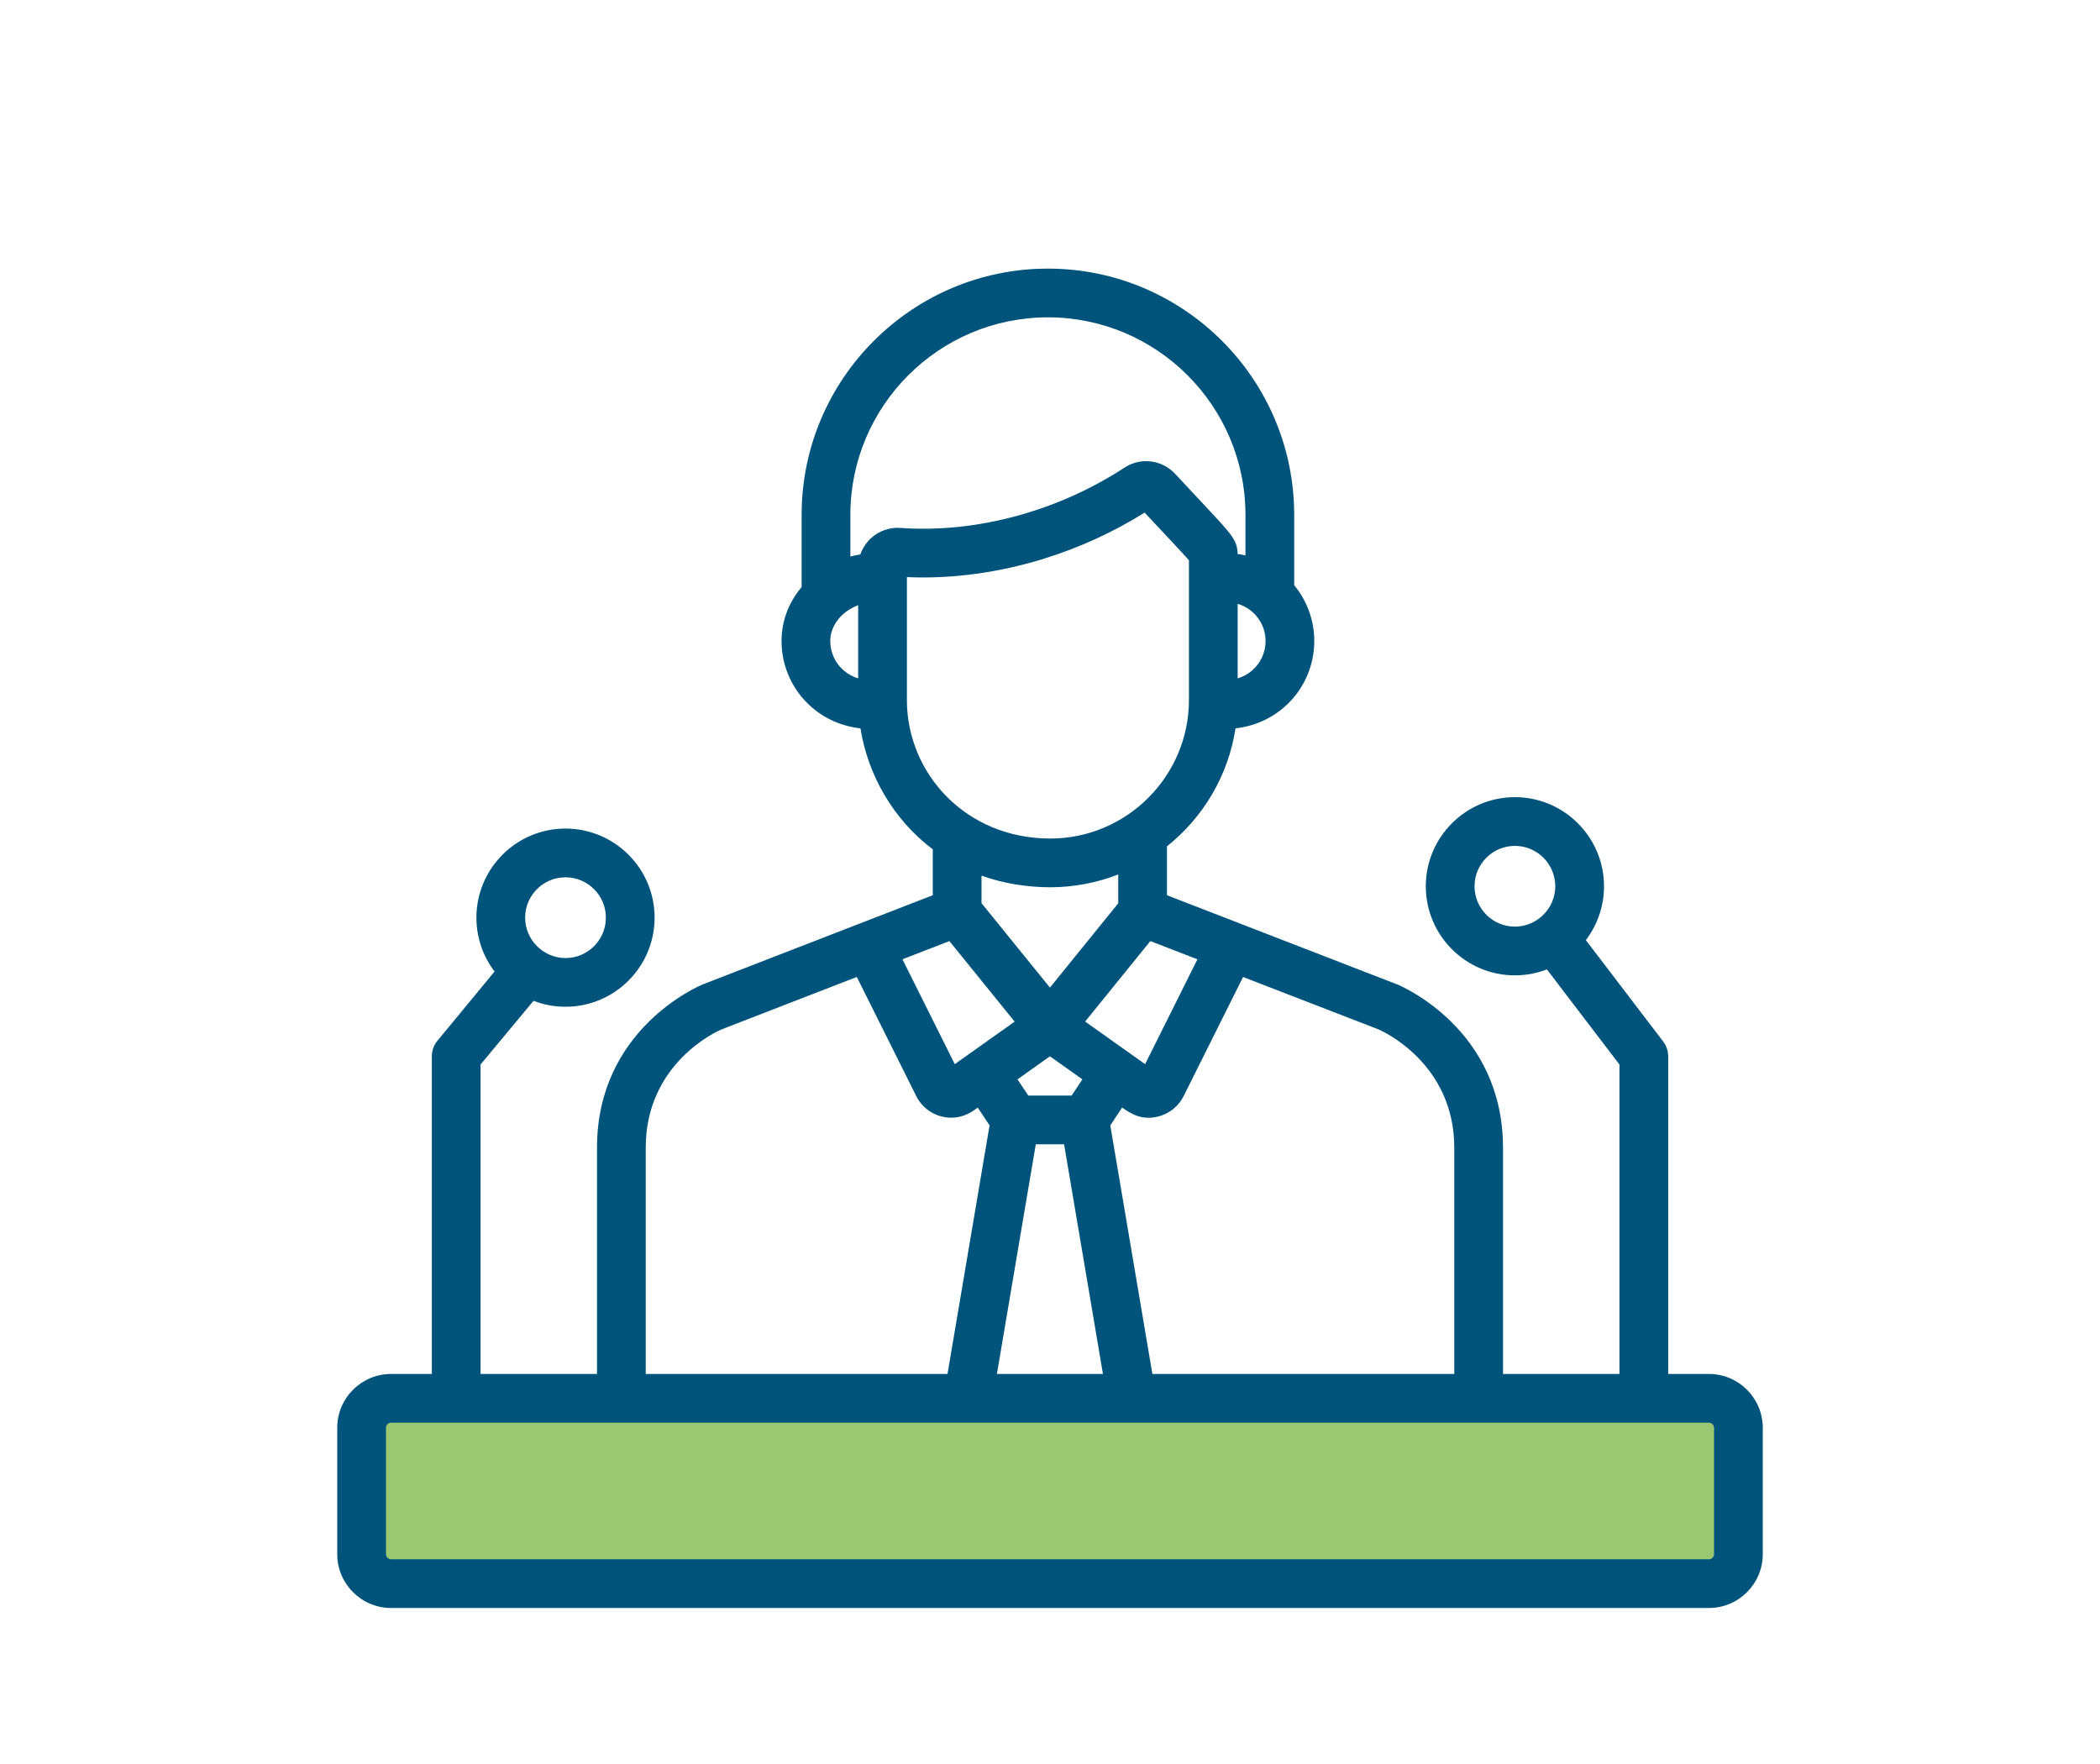
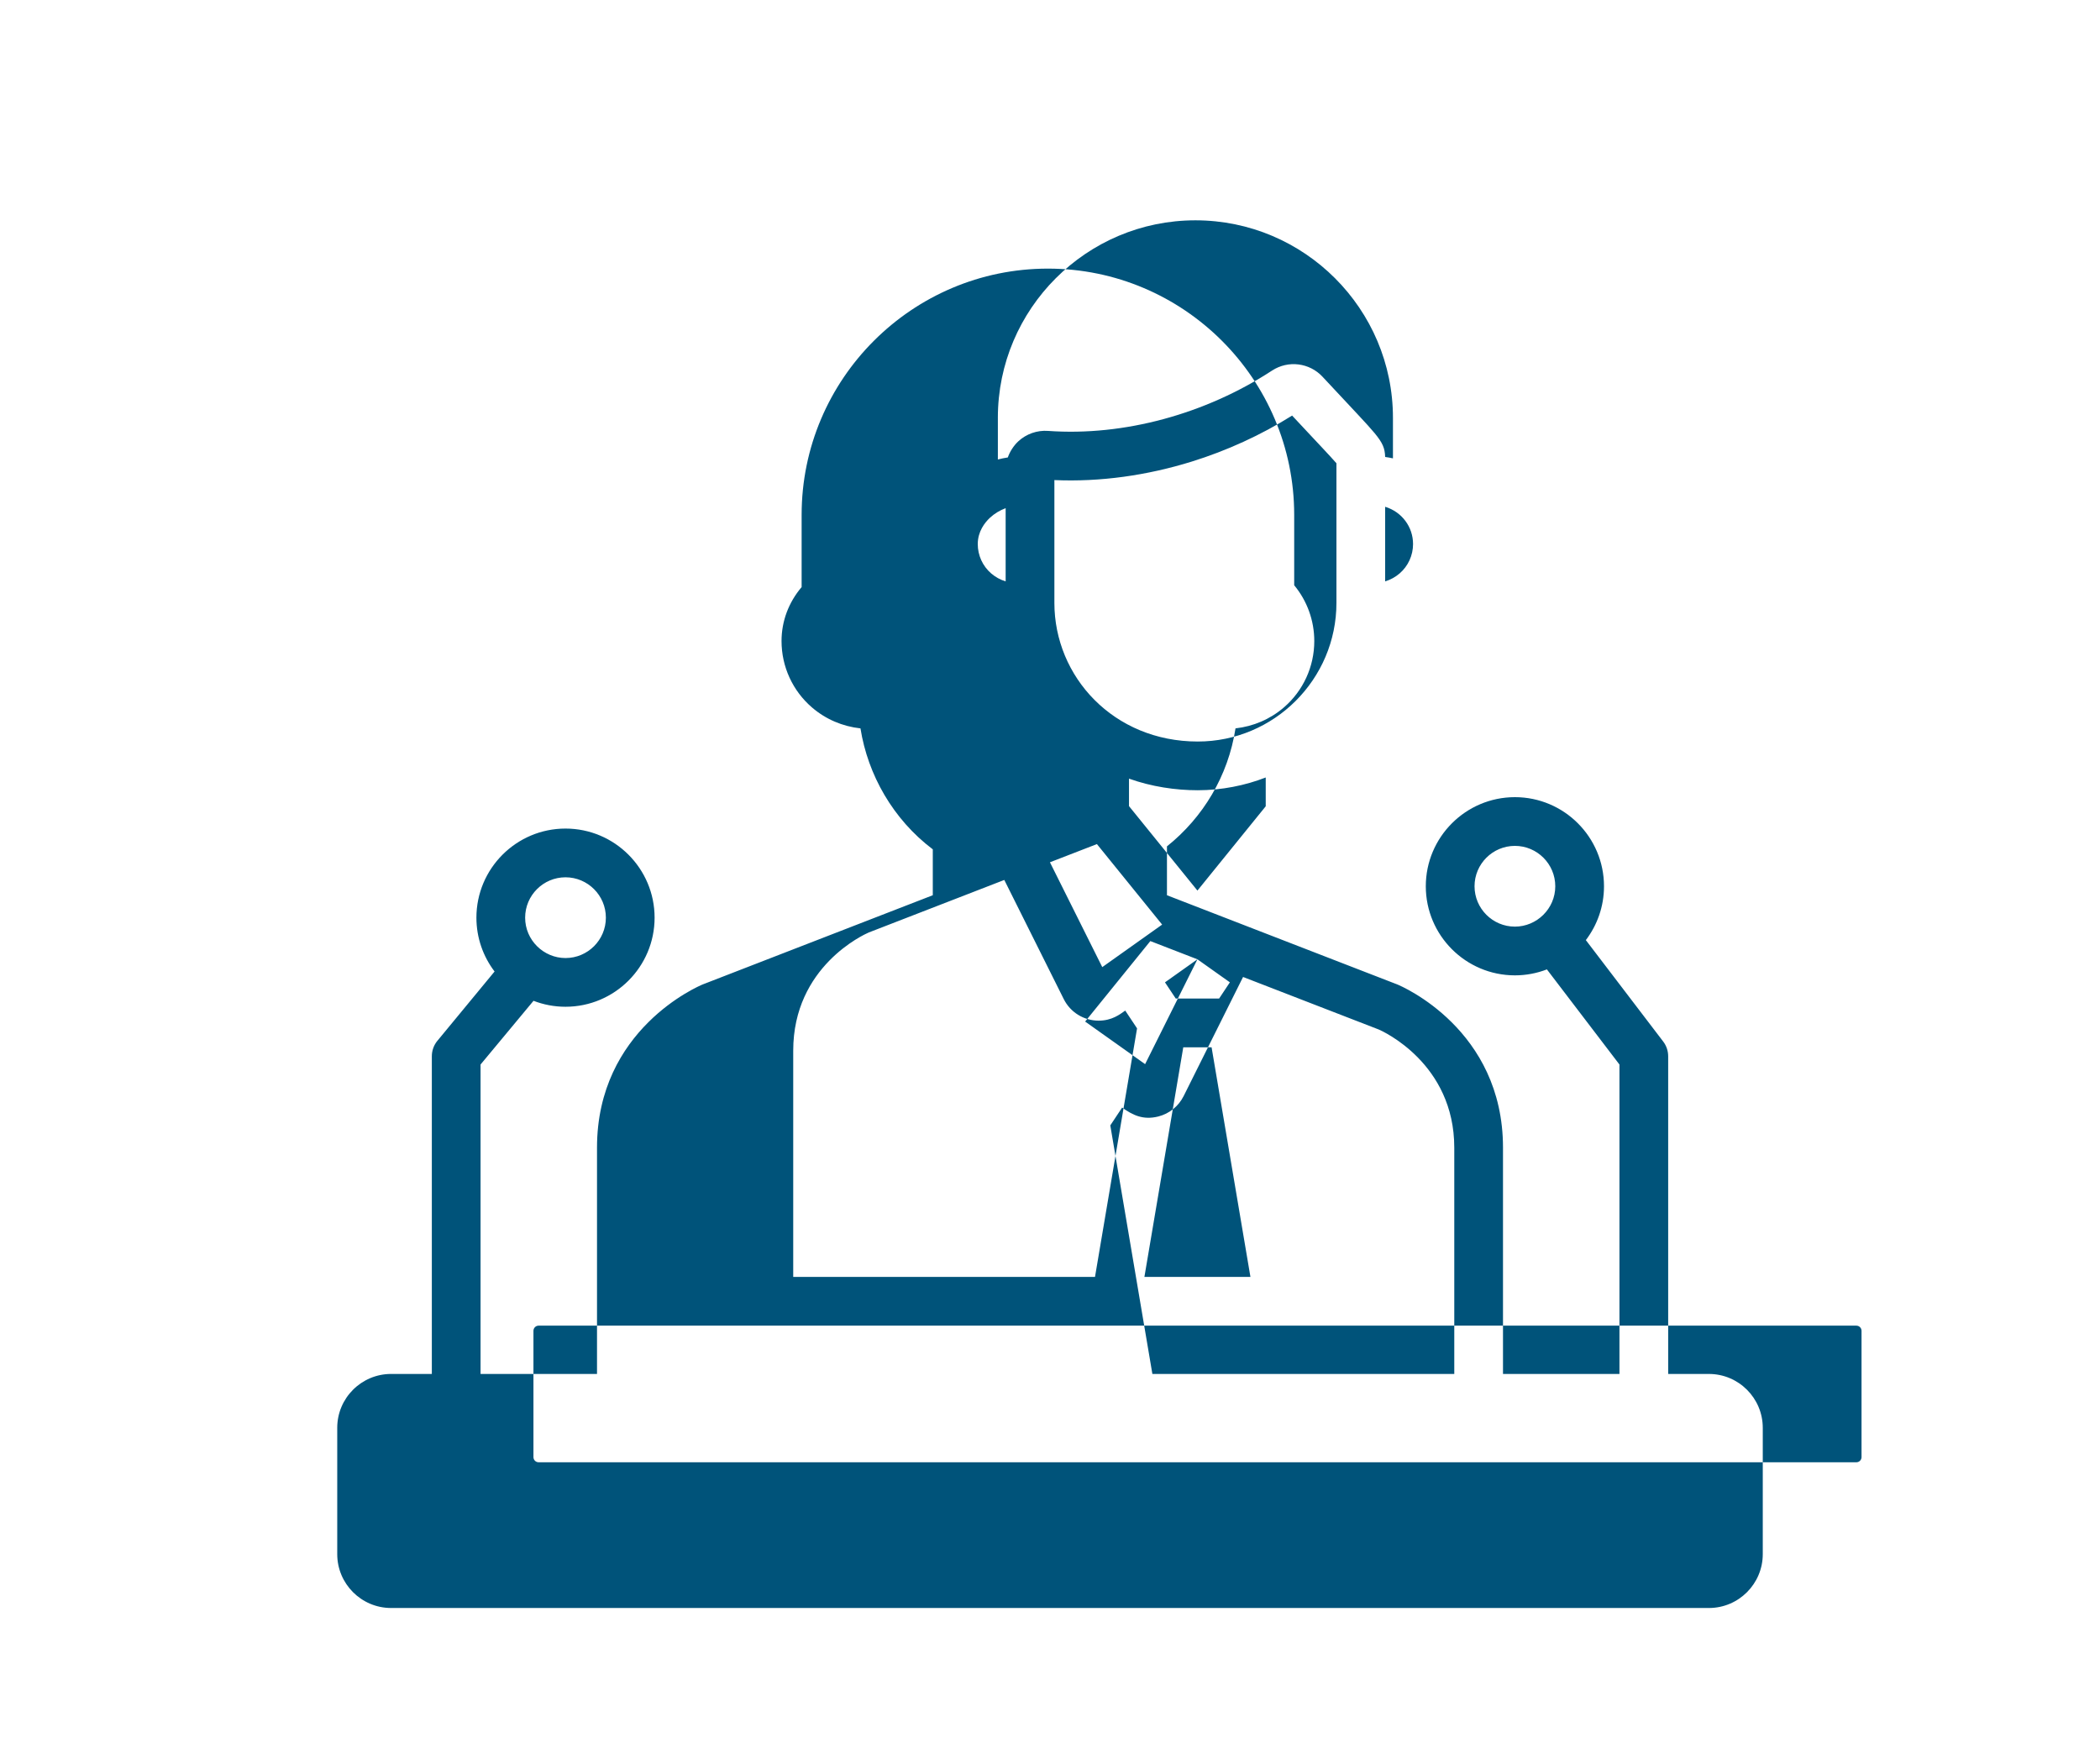
<svg xmlns="http://www.w3.org/2000/svg" xml:space="preserve" width="231px" height="194px" style="shape-rendering:geometricPrecision; text-rendering:geometricPrecision; image-rendering:optimizeQuality; fill-rule:evenodd; clip-rule:evenodd" viewBox="0 0 1764.387 1478.049">
  <defs>
    <style type="text/css">
   
    .fil2 {fill:none}
    .fil0 {fill:#9AC772}
    .fil1 {fill:#00537A}
   
  </style>
  </defs>
  <g id="Layer_x0020_1">
    <g id="_2096567377936">
-       <rect class="fil0" x="309.739" y="1184.008" width="1135.737" height="126.531" />
-       <path class="fil1" d="M1435.787 1152.513l-34.213 0 0 -266.898c0,-4.489 -1.461,-8.845 -4.186,-12.409l-64.991 -85.209c9.571,-12.571 15.256,-28.253 15.256,-45.236 0,-41.275 -33.579,-74.865 -74.854,-74.865 -41.274,0 -74.865,33.59 -74.865,74.865 0,41.283 33.591,74.854 74.865,74.854 9.459,0 18.52,-1.781 26.876,-5.007l60.964 79.928 0 259.977 -97.845 0c0,-104.259 0,-15.767 0,-190.128 0,-99.478 -85.274,-135.679 -88.916,-137.178 -0.121,-0.048 -0.255,-0.093 -0.387,-0.141l-193.031 -74.761 0 -41.078c30.262,-24.16 51.47,-59.172 57.59,-99.118 15.077,-1.716 29.063,-7.648 40.633,-17.597 16.24,-13.975 25.556,-34.286 25.556,-55.749 0,-17.285 -6.045,-33.845 -16.88,-46.914l0 -59.116c0,-114.085 -92.829,-206.914 -206.922,-206.914 -114.085,0 -206.923,92.829 -206.923,206.914l0 60.652c-10.947,12.929 -16.879,28.676 -16.879,45.359 0,21.471 9.327,41.793 25.564,55.768 11.601,9.969 25.632,15.929 40.756,17.606 6.196,38.947 27.291,76.364 60.759,101.618l0 38.56 -192.816 74.759c-0.132,0.048 -0.255,0.095 -0.395,0.143 -3.622,1.5 -88.905,37.709 -88.905,137.177l0 190.127 -97.847 0 0 -259.974 44.501 -53.534c8.335,3.215 17.407,5.007 26.865,5.007 41.286,0 74.865,-33.571 74.865,-74.855 0,-41.274 -33.579,-74.856 -74.865,-74.856 -41.275,0 -74.845,33.582 -74.845,74.856 0,16.992 5.696,32.666 15.258,45.236l-48.527 58.813c-2.716,3.575 -4.188,7.931 -4.188,12.411l0 266.896 -34.201 0c-24.971,0 -45.275,20.304 -45.275,45.264l0 106.134c0,24.933 20.274,45.227 45.218,45.255l1107.286 0c24.933,-0.028 45.208,-20.322 45.208,-45.264l0 -106.114c0,-24.962 -20.303,-45.264 -45.264,-45.264zm-213.928 0c-202.821,0 -8.809,0 -253.648,0l-35.353 -208.837 9.938 -14.965c8.8,6.26 17.513,10.692 30.319,7.496 9.288,-2.329 17.078,-8.581 21.359,-17.162l49.931 -100.071 114.037 44.151c3.101,1.349 63.417,28.421 63.417,99.26 0,174.331 0,85.878 0,190.128zm50.949 -375.842c-18.708,0 -33.927,-15.211 -33.927,-33.919 0,-18.701 15.209,-33.921 33.927,-33.921 18.69,0 33.91,15.22 33.91,33.921 0,18.935 -15.615,33.919 -33.91,33.919zm-797.691 -41.445c18.719,0 33.93,15.219 33.93,33.92 0,18.708 -15.211,33.919 -33.93,33.919 -18.303,0 -33.901,-14.984 -33.901,-33.919 0,-18.701 15.211,-33.92 33.901,-33.92zm530.946 68.896l-43.954 88.086c-0.141,-0.095 -13.277,-9.439 -50.383,-35.777 35.23,-43.501 36.946,-45.614 54.778,-67.624l39.559 15.315zm-123.919 81.512l27.261 19.352 -9.053 13.635 -36.408 0 -9.063 -13.627 27.263 -19.36zm-57.495 -128.699l0 -23.095c18.755,6.723 39.001,9.759 57.778,9.759 19.944,0 39.954,-4.017 57.097,-10.731l0 24.199 -57.38 70.828 -57.495 -70.96zm45.603 202.63l23.782 0 32.648 192.937 -89.087 0 32.657 -192.937zm193.051 -422.821c0,9.523 -4.129,18.539 -11.317,24.715 -3.544,3.047 -7.637,5.29 -12.125,6.649l0 -62.681c14.096,4.309 23.442,16.946 23.442,31.317zm-342.29 31.364c-4.478,-1.359 -8.571,-3.602 -12.117,-6.638 -7.185,-6.178 -11.317,-15.192 -11.317,-24.726 0,-10.58 5.943,-18.04 10.12,-21.982 0.065,-0.056 0.132,-0.112 0.197,-0.17 3.801,-3.527 8.328,-6.204 13.117,-7.996l0 61.512zm10.627 -117.667c-3.969,3.678 -7.176,8.808 -8.806,13.541 -2.811,0.415 -5.603,1 -8.365,1.726l0 -34.975 -0.008 0c0,-91.52 74.458,-165.979 165.976,-165.979 91.528,0 165.976,74.459 165.976,165.979l0 34.022c-2.15,-0.479 -4.357,-0.877 -6.552,-1.177 -0.227,-7.264 -1.954,-11.637 -8.761,-19.907 -6.31,-7.668 -17.7,-19.389 -43.85,-47.49 -10.883,-11.704 -28.752,-14.107 -42.425,-5.178 -55.854,36.503 -124.429,55.261 -188.167,50.686 -9.137,-0.687 -18.264,2.5 -25.018,8.752zm30.319 135.716l0 -102.098 0 -1.056c38.511,1.696 77.929,-3.905 115.394,-15.542 29.478,-9.165 58.042,-22.178 84.341,-38.654 7.488,8.046 13.675,14.628 18.766,20.059 0.339,0.367 0.67,0.706 1,1.065 1.82,1.943 3.583,3.821 5.206,5.554 5.591,5.979 9.902,10.638 12.268,13.391l0 117.281c0,64.332 -52.477,116.507 -116.518,116.507 -70.705,0 -120.457,-54.401 -120.457,-116.507zm35.73 202.678l54.798 67.641c-23.689,16.834 -47.745,33.921 -50.299,35.732l-43.963 -88.086 39.464 -15.287zm-255.156 173.54l0 0c0,-70.744 59.626,-97.618 63.425,-99.261l113.914 -44.151 49.942 100.073 0 0c5.61,11.248 17.02,18.142 29.318,18.142 11.268,0 17.906,-5.319 22.349,-8.467l9.938 14.956 -35.342 208.835c-244.682,0 -50.745,0 -253.544,0l0 -190.127 0 0zm897.574 341.525c0,2.386 -1.934,4.32 -4.32,4.32 -29.29,0 -1082.419,0 -1107.184,0 -2.386,0 -4.329,-1.943 -4.329,-4.32l0 -106.123c0,-2.397 1.943,-4.34 4.329,-4.34 36.231,0 1079.828,0 1107.184,0 2.386,0 4.32,1.943 4.32,4.34l0 106.123z" />
+       <path class="fil1" d="M1435.787 1152.513l-34.213 0 0 -266.898c0,-4.489 -1.461,-8.845 -4.186,-12.409l-64.991 -85.209c9.571,-12.571 15.256,-28.253 15.256,-45.236 0,-41.275 -33.579,-74.865 -74.854,-74.865 -41.274,0 -74.865,33.59 -74.865,74.865 0,41.283 33.591,74.854 74.865,74.854 9.459,0 18.52,-1.781 26.876,-5.007l60.964 79.928 0 259.977 -97.845 0c0,-104.259 0,-15.767 0,-190.128 0,-99.478 -85.274,-135.679 -88.916,-137.178 -0.121,-0.048 -0.255,-0.093 -0.387,-0.141l-193.031 -74.761 0 -41.078c30.262,-24.16 51.47,-59.172 57.59,-99.118 15.077,-1.716 29.063,-7.648 40.633,-17.597 16.24,-13.975 25.556,-34.286 25.556,-55.749 0,-17.285 -6.045,-33.845 -16.88,-46.914l0 -59.116c0,-114.085 -92.829,-206.914 -206.922,-206.914 -114.085,0 -206.923,92.829 -206.923,206.914l0 60.652c-10.947,12.929 -16.879,28.676 -16.879,45.359 0,21.471 9.327,41.793 25.564,55.768 11.601,9.969 25.632,15.929 40.756,17.606 6.196,38.947 27.291,76.364 60.759,101.618l0 38.56 -192.816 74.759c-0.132,0.048 -0.255,0.095 -0.395,0.143 -3.622,1.5 -88.905,37.709 -88.905,137.177l0 190.127 -97.847 0 0 -259.974 44.501 -53.534c8.335,3.215 17.407,5.007 26.865,5.007 41.286,0 74.865,-33.571 74.865,-74.855 0,-41.274 -33.579,-74.856 -74.865,-74.856 -41.275,0 -74.845,33.582 -74.845,74.856 0,16.992 5.696,32.666 15.258,45.236l-48.527 58.813c-2.716,3.575 -4.188,7.931 -4.188,12.411l0 266.896 -34.201 0c-24.971,0 -45.275,20.304 -45.275,45.264l0 106.134c0,24.933 20.274,45.227 45.218,45.255l1107.286 0c24.933,-0.028 45.208,-20.322 45.208,-45.264l0 -106.114c0,-24.962 -20.303,-45.264 -45.264,-45.264zm-213.928 0c-202.821,0 -8.809,0 -253.648,0l-35.353 -208.837 9.938 -14.965c8.8,6.26 17.513,10.692 30.319,7.496 9.288,-2.329 17.078,-8.581 21.359,-17.162l49.931 -100.071 114.037 44.151c3.101,1.349 63.417,28.421 63.417,99.26 0,174.331 0,85.878 0,190.128zm50.949 -375.842c-18.708,0 -33.927,-15.211 -33.927,-33.919 0,-18.701 15.209,-33.921 33.927,-33.921 18.69,0 33.91,15.22 33.91,33.921 0,18.935 -15.615,33.919 -33.91,33.919zm-797.691 -41.445c18.719,0 33.93,15.219 33.93,33.92 0,18.708 -15.211,33.919 -33.93,33.919 -18.303,0 -33.901,-14.984 -33.901,-33.919 0,-18.701 15.211,-33.92 33.901,-33.92zm530.946 68.896l-43.954 88.086c-0.141,-0.095 -13.277,-9.439 -50.383,-35.777 35.23,-43.501 36.946,-45.614 54.778,-67.624l39.559 15.315zl27.261 19.352 -9.053 13.635 -36.408 0 -9.063 -13.627 27.263 -19.36zm-57.495 -128.699l0 -23.095c18.755,6.723 39.001,9.759 57.778,9.759 19.944,0 39.954,-4.017 57.097,-10.731l0 24.199 -57.38 70.828 -57.495 -70.96zm45.603 202.63l23.782 0 32.648 192.937 -89.087 0 32.657 -192.937zm193.051 -422.821c0,9.523 -4.129,18.539 -11.317,24.715 -3.544,3.047 -7.637,5.29 -12.125,6.649l0 -62.681c14.096,4.309 23.442,16.946 23.442,31.317zm-342.29 31.364c-4.478,-1.359 -8.571,-3.602 -12.117,-6.638 -7.185,-6.178 -11.317,-15.192 -11.317,-24.726 0,-10.58 5.943,-18.04 10.12,-21.982 0.065,-0.056 0.132,-0.112 0.197,-0.17 3.801,-3.527 8.328,-6.204 13.117,-7.996l0 61.512zm10.627 -117.667c-3.969,3.678 -7.176,8.808 -8.806,13.541 -2.811,0.415 -5.603,1 -8.365,1.726l0 -34.975 -0.008 0c0,-91.52 74.458,-165.979 165.976,-165.979 91.528,0 165.976,74.459 165.976,165.979l0 34.022c-2.15,-0.479 -4.357,-0.877 -6.552,-1.177 -0.227,-7.264 -1.954,-11.637 -8.761,-19.907 -6.31,-7.668 -17.7,-19.389 -43.85,-47.49 -10.883,-11.704 -28.752,-14.107 -42.425,-5.178 -55.854,36.503 -124.429,55.261 -188.167,50.686 -9.137,-0.687 -18.264,2.5 -25.018,8.752zm30.319 135.716l0 -102.098 0 -1.056c38.511,1.696 77.929,-3.905 115.394,-15.542 29.478,-9.165 58.042,-22.178 84.341,-38.654 7.488,8.046 13.675,14.628 18.766,20.059 0.339,0.367 0.67,0.706 1,1.065 1.82,1.943 3.583,3.821 5.206,5.554 5.591,5.979 9.902,10.638 12.268,13.391l0 117.281c0,64.332 -52.477,116.507 -116.518,116.507 -70.705,0 -120.457,-54.401 -120.457,-116.507zm35.73 202.678l54.798 67.641c-23.689,16.834 -47.745,33.921 -50.299,35.732l-43.963 -88.086 39.464 -15.287zm-255.156 173.54l0 0c0,-70.744 59.626,-97.618 63.425,-99.261l113.914 -44.151 49.942 100.073 0 0c5.61,11.248 17.02,18.142 29.318,18.142 11.268,0 17.906,-5.319 22.349,-8.467l9.938 14.956 -35.342 208.835c-244.682,0 -50.745,0 -253.544,0l0 -190.127 0 0zm897.574 341.525c0,2.386 -1.934,4.32 -4.32,4.32 -29.29,0 -1082.419,0 -1107.184,0 -2.386,0 -4.329,-1.943 -4.329,-4.32l0 -106.123c0,-2.397 1.943,-4.34 4.329,-4.34 36.231,0 1079.828,0 1107.184,0 2.386,0 4.32,1.943 4.32,4.34l0 106.123z" />
    </g>
-     <rect class="fil2" width="1764.387" height="1478.049" />
  </g>
</svg>